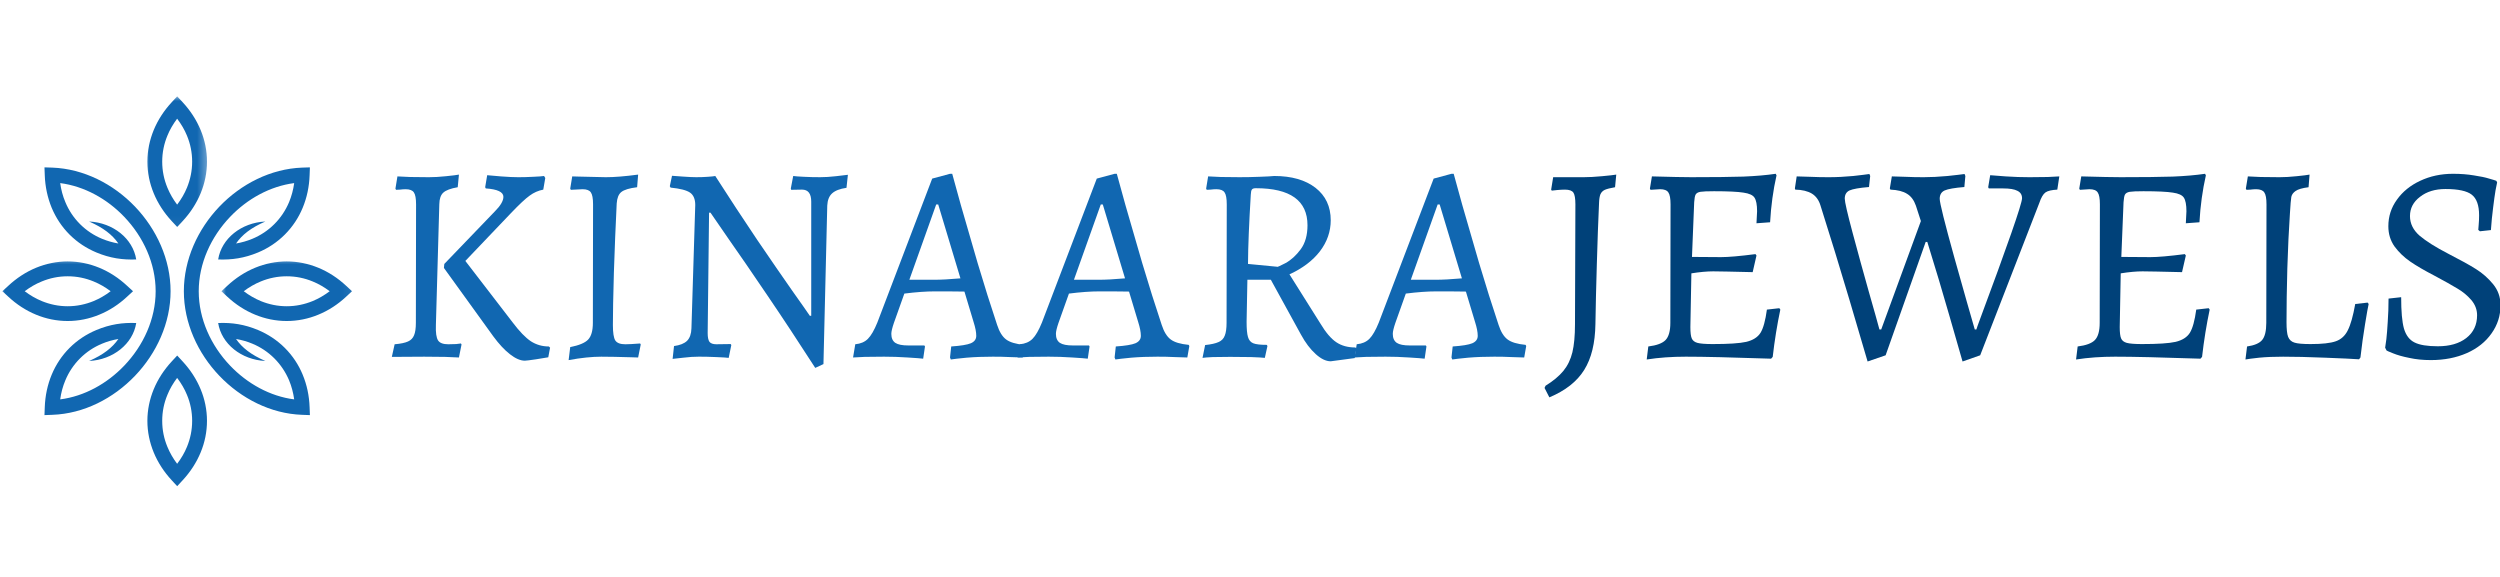
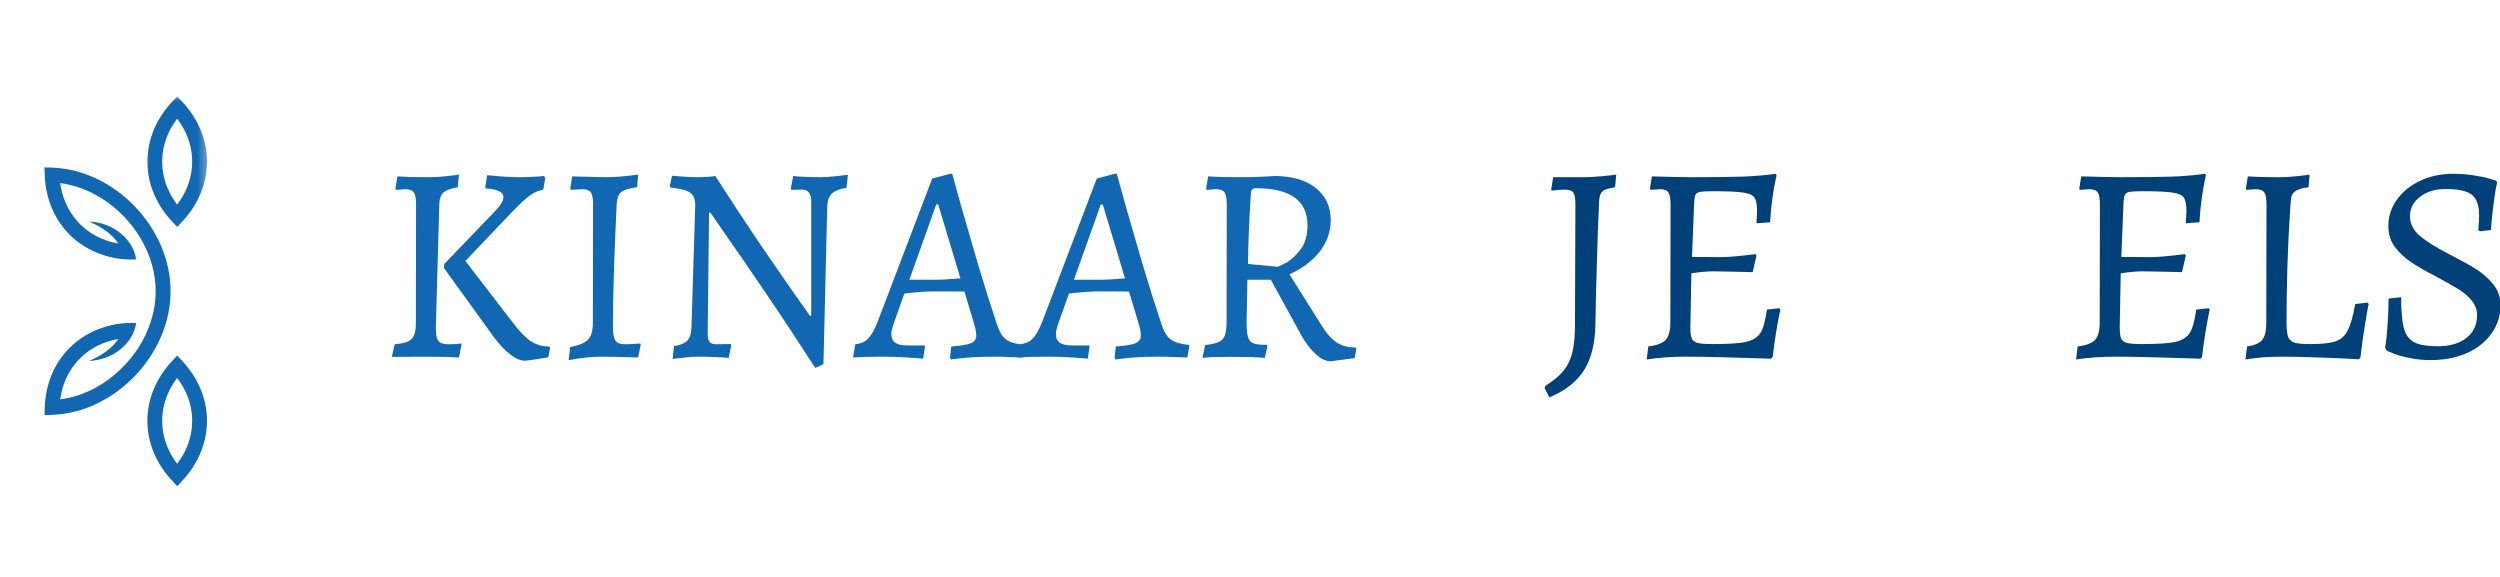
<svg xmlns="http://www.w3.org/2000/svg" width="260" height="60" viewBox="0 0 260 60" fill="none">
  <g clip-path="url(#clip0_155_2)">
    <mask id="mask0_155_2" style="mask-type:luminance" maskUnits="userSpaceOnUse" x="14" y="10" width="8" height="14">
      <path d="M14.98 10H21.647V23.958H14.98V10Z" fill="white" />
    </mask>
    <g mask="url(#mask0_155_2)">
      <path fill-rule="evenodd" clip-rule="evenodd" d="M19.448 14.115C19.193 13.49 18.844 12.902 18.422 12.344C18.005 12.902 17.656 13.495 17.406 14.115C17.057 14.959 16.87 15.865 16.87 16.813C16.87 17.761 17.057 18.667 17.406 19.511C17.662 20.136 18.005 20.73 18.422 21.282C18.844 20.73 19.193 20.131 19.448 19.511C19.792 18.667 19.984 17.761 19.984 16.813C19.984 15.865 19.797 14.959 19.448 14.115ZM18.99 10.626C19.792 11.49 20.432 12.469 20.87 13.532C21.297 14.563 21.526 15.667 21.526 16.813C21.526 17.954 21.297 19.058 20.87 20.094C20.432 21.157 19.792 22.136 18.99 23.001L18.427 23.605L17.865 23.001C17.062 22.136 16.422 21.157 15.984 20.094C15.562 19.063 15.328 17.959 15.328 16.813C15.328 15.672 15.562 14.568 15.984 13.532C16.422 12.469 17.062 11.49 17.865 10.626L18.427 10.021L18.99 10.626Z" fill="#1167B1" />
    </g>
    <path fill-rule="evenodd" clip-rule="evenodd" d="M19.448 41.074C19.193 40.449 18.844 39.855 18.422 39.303C18.005 39.855 17.656 40.449 17.406 41.074C17.057 41.912 16.87 42.818 16.87 43.766C16.87 44.719 17.057 45.626 17.406 46.464C17.662 47.089 18.005 47.683 18.422 48.235C18.844 47.683 19.193 47.089 19.448 46.464C19.792 45.626 19.984 44.719 19.984 43.766C19.984 42.818 19.797 41.912 19.448 41.074ZM18.99 37.584C19.792 38.449 20.432 39.428 20.87 40.49C21.297 41.522 21.526 42.626 21.526 43.766C21.526 44.912 21.297 46.016 20.87 47.047C20.432 48.11 19.792 49.089 18.99 49.954L18.427 50.563L17.865 49.954C17.062 49.089 16.422 48.11 15.984 47.047C15.562 46.016 15.328 44.912 15.328 43.766C15.328 42.626 15.562 41.522 15.984 40.49C16.422 39.428 17.062 38.449 17.865 37.584L18.427 36.975L18.99 37.584Z" fill="#1167B1" />
    <mask id="mask1_155_2" style="mask-type:luminance" maskUnits="userSpaceOnUse" x="22" y="26" width="15" height="9">
      <path d="M22.98 26.625H36.928V34.625H22.98V26.625Z" fill="white" />
    </mask>
    <g mask="url(#mask1_155_2)">
-       <path fill-rule="evenodd" clip-rule="evenodd" d="M27.121 29.271C26.496 29.526 25.902 29.87 25.35 30.287C25.902 30.708 26.501 31.052 27.121 31.312C27.965 31.656 28.871 31.849 29.819 31.849C30.767 31.849 31.673 31.656 32.517 31.312C33.142 31.052 33.73 30.708 34.288 30.287C33.73 29.87 33.137 29.521 32.517 29.271C31.673 28.922 30.767 28.734 29.819 28.734C28.871 28.734 27.965 28.922 27.121 29.271ZM23.631 29.729C24.496 28.922 25.475 28.281 26.538 27.844C27.569 27.422 28.673 27.188 29.819 27.188C30.96 27.188 32.064 27.422 33.1 27.844C34.163 28.281 35.142 28.922 36.007 29.729L36.611 30.287L36.007 30.849C35.142 31.656 34.163 32.297 33.1 32.729C32.069 33.156 30.965 33.385 29.819 33.385C28.678 33.385 27.574 33.156 26.538 32.729C25.475 32.297 24.496 31.656 23.631 30.849L23.027 30.287L23.631 29.729Z" fill="#1167B1" />
-     </g>
-     <path fill-rule="evenodd" clip-rule="evenodd" d="M19.121 30.287C19.121 26.99 20.564 23.849 22.809 21.495C25.074 19.125 28.163 17.557 31.408 17.432L32.23 17.406L32.199 18.229C32.158 19.412 31.918 20.557 31.48 21.609C31.053 22.641 30.434 23.583 29.621 24.396C28.809 25.208 27.871 25.823 26.84 26.255C25.413 26.849 24.111 27.037 22.689 26.984C23.033 24.812 25.095 23.156 27.595 23.037C26.111 23.682 25.173 24.412 24.548 25.323C25.137 25.224 25.71 25.057 26.251 24.833C27.09 24.484 27.866 23.974 28.533 23.307C29.199 22.641 29.71 21.865 30.064 21.021C30.324 20.396 30.501 19.729 30.595 19.042C28.085 19.37 25.72 20.677 23.928 22.557C21.944 24.635 20.668 27.396 20.668 30.287C20.668 33.177 21.944 35.943 23.928 38.021C25.72 39.901 28.085 41.214 30.595 41.536C30.501 40.849 30.324 40.182 30.064 39.552C29.71 38.714 29.199 37.938 28.533 37.271C27.866 36.604 27.09 36.094 26.251 35.745C25.71 35.516 25.137 35.354 24.548 35.255C25.173 36.161 26.111 36.896 27.595 37.542C25.095 37.417 23.033 35.766 22.689 33.594C24.111 33.536 25.418 33.729 26.84 34.323C27.866 34.755 28.809 35.37 29.621 36.182C30.434 36.995 31.053 37.932 31.48 38.969C31.918 40.021 32.158 41.167 32.199 42.349L32.23 43.172L31.408 43.141C28.163 43.026 25.074 41.453 22.809 39.078C20.569 36.734 19.121 33.589 19.121 30.287Z" fill="#1167B1" />
+       </g>
    <mask id="mask2_155_2" style="mask-type:luminance" maskUnits="userSpaceOnUse" x="0" y="26" width="15" height="9">
-       <path d="M0 26.625H14.979V34.625H0V26.625Z" fill="white" />
-     </mask>
+       </mask>
    <g mask="url(#mask2_155_2)">
      <path fill-rule="evenodd" clip-rule="evenodd" d="M9.736 29.271C10.361 29.526 10.954 29.87 11.507 30.287C10.954 30.708 10.361 31.052 9.736 31.312C8.892 31.656 7.986 31.849 7.038 31.849C6.09 31.849 5.184 31.656 4.345 31.312C3.715 31.052 3.126 30.708 2.569 30.287C3.126 29.87 3.72 29.521 4.345 29.271C5.184 28.922 6.09 28.734 7.038 28.734C7.986 28.734 8.892 28.922 9.736 29.271ZM13.225 29.729C12.361 28.922 11.382 28.281 10.319 27.844C9.288 27.422 8.184 27.188 7.038 27.188C5.897 27.188 4.793 27.422 3.757 27.844C2.699 28.281 1.72 28.922 0.855 29.729L0.246 30.287L0.855 30.849C1.72 31.656 2.699 32.297 3.757 32.729C4.788 33.156 5.892 33.385 7.038 33.385C8.184 33.385 9.283 33.156 10.319 32.729C11.382 32.297 12.361 31.656 13.225 30.849L13.835 30.287L13.225 29.729Z" fill="#1167B1" />
    </g>
    <path fill-rule="evenodd" clip-rule="evenodd" d="M17.74 30.287C17.74 26.99 16.292 23.849 14.047 21.495C11.781 19.125 8.698 17.557 5.448 17.432L4.625 17.406L4.656 18.229C4.698 19.412 4.943 20.557 5.375 21.609C5.807 22.641 6.422 23.583 7.234 24.396C8.047 25.208 8.99 25.823 10.021 26.255C11.443 26.849 12.745 27.037 14.167 26.984C13.823 24.812 11.76 23.156 9.266 23.037C10.745 23.682 11.682 24.412 12.312 25.323C11.724 25.224 11.151 25.057 10.609 24.833C9.766 24.484 8.99 23.974 8.323 23.307C7.656 22.641 7.146 21.865 6.797 21.021C6.531 20.396 6.354 19.729 6.26 19.042C8.771 19.37 11.135 20.677 12.927 22.557C14.912 24.635 16.188 27.396 16.188 30.287C16.188 33.177 14.912 35.943 12.927 38.021C11.135 39.901 8.771 41.214 6.26 41.536C6.354 40.849 6.531 40.182 6.797 39.552C7.146 38.714 7.656 37.938 8.323 37.271C8.99 36.604 9.766 36.094 10.609 35.745C11.151 35.516 11.719 35.354 12.312 35.255C11.682 36.161 10.745 36.896 9.266 37.542C11.76 37.417 13.823 35.766 14.167 33.594C12.745 33.536 11.443 33.729 10.021 34.323C8.99 34.755 8.047 35.37 7.234 36.182C6.422 36.995 5.807 37.932 5.375 38.969C4.938 40.021 4.698 41.167 4.656 42.349L4.625 43.172L5.448 43.141C8.698 43.026 11.781 41.453 14.047 39.078C16.287 36.734 17.74 33.589 17.74 30.287Z" fill="#1167B1" />
    <path d="M43.271 21.262C43.271 20.637 43.193 20.221 43.042 20.012C42.901 19.794 42.615 19.679 42.188 19.679C41.99 19.679 41.797 19.695 41.604 19.721C41.406 19.736 41.271 19.741 41.188 19.741L41.125 19.616L41.333 18.346C41.568 18.361 42.005 18.382 42.646 18.408C43.297 18.424 43.948 18.429 44.604 18.429C45.13 18.429 45.729 18.398 46.396 18.325C47.073 18.257 47.521 18.2 47.729 18.158L47.604 19.471C46.88 19.596 46.38 19.783 46.104 20.033C45.839 20.273 45.698 20.674 45.688 21.241L45.333 33.804C45.302 34.596 45.38 35.132 45.562 35.408C45.74 35.674 46.094 35.804 46.625 35.804C46.917 35.804 47.188 35.799 47.438 35.783C47.688 35.757 47.854 35.736 47.938 35.721L48 35.825L47.729 37.179C47.479 37.163 47 37.143 46.292 37.117C45.583 37.101 44.859 37.096 44.125 37.096L40.75 37.117L41.042 35.804C41.667 35.752 42.13 35.653 42.438 35.512C42.74 35.377 42.948 35.158 43.062 34.867C43.188 34.575 43.25 34.148 43.25 33.575L43.271 21.262ZM51.458 21.991C52.052 21.398 52.354 20.887 52.354 20.471C52.354 19.971 51.74 19.679 50.521 19.596L50.458 19.471L50.667 18.221C50.901 18.236 51.38 18.278 52.104 18.346C52.839 18.403 53.438 18.429 53.896 18.429C54.354 18.429 54.865 18.419 55.438 18.387C56.021 18.361 56.401 18.335 56.583 18.304L56.708 18.512L56.5 19.721C55.984 19.82 55.51 20.028 55.083 20.346C54.651 20.653 54 21.262 53.125 22.179L48.396 27.137L53.333 33.554C54.026 34.471 54.651 35.117 55.208 35.492C55.776 35.856 56.401 36.033 57.083 36.033L57.208 36.158L57.021 37.158C56.812 37.2 56.385 37.268 55.75 37.367C55.109 37.46 54.719 37.512 54.583 37.512C54.125 37.512 53.609 37.288 53.042 36.846C52.469 36.403 51.896 35.783 51.312 34.992L46.167 27.866L46.208 27.45L51.458 21.991Z" fill="#1167B1" />
    <path d="M59.303 36.096C60.22 35.919 60.835 35.658 61.158 35.325C61.491 34.981 61.658 34.398 61.658 33.575L61.678 21.262C61.678 20.637 61.6 20.221 61.449 20.012C61.309 19.794 61.022 19.679 60.595 19.679L59.366 19.741L59.303 19.616L59.512 18.346C59.829 18.346 60.074 18.356 60.241 18.366L63.012 18.429C63.887 18.429 65.001 18.34 66.366 18.158L66.262 19.471C65.454 19.57 64.908 19.736 64.616 19.971C64.335 20.195 64.178 20.59 64.137 21.158C64.022 23.439 63.928 25.825 63.845 28.325C63.772 30.814 63.741 32.637 63.741 33.804C63.741 34.611 63.824 35.148 63.991 35.408C64.168 35.674 64.517 35.804 65.033 35.804C65.366 35.804 65.876 35.778 66.574 35.721L66.637 35.825L66.366 37.179C66.1 37.179 65.887 37.169 65.72 37.158C64.356 37.117 63.293 37.096 62.533 37.096C61.574 37.096 60.439 37.21 59.137 37.45L59.303 36.096Z" fill="#1167B1" />
    <path d="M84.785 38.261C83.087 35.626 81.431 33.11 79.806 30.719C78.191 28.334 76.868 26.402 75.827 24.928C74.796 23.443 74.15 22.506 73.889 22.115H73.743L73.598 34.636C73.598 35.068 73.66 35.376 73.785 35.553C73.921 35.719 74.16 35.803 74.493 35.803L75.993 35.782L76.056 35.886L75.785 37.219C75.577 37.188 75.139 37.162 74.473 37.136C73.806 37.105 73.207 37.094 72.681 37.094C72.191 37.094 71.66 37.126 71.077 37.199C70.504 37.266 70.129 37.308 69.952 37.324L70.098 35.99C70.707 35.907 71.16 35.73 71.452 35.449C71.743 35.157 71.894 34.719 71.91 34.136L72.306 21.324C72.306 20.714 72.124 20.282 71.764 20.032C71.4 19.782 70.728 19.61 69.743 19.511L69.66 19.365L69.889 18.282C70.066 18.297 70.452 18.324 71.035 18.365C71.618 18.407 72.077 18.428 72.41 18.428C72.827 18.428 73.228 18.417 73.618 18.386C74.004 18.36 74.264 18.334 74.389 18.303C75.832 20.553 77.275 22.756 78.723 24.907C80.181 27.047 81.394 28.813 82.368 30.199C83.353 31.589 83.973 32.469 84.223 32.844H84.368V20.969C84.368 20.136 84.046 19.719 83.41 19.719L82.285 19.74L82.243 19.615L82.493 18.303C82.686 18.334 83.056 18.36 83.598 18.386C84.15 18.417 84.712 18.428 85.285 18.428C85.785 18.428 86.337 18.396 86.952 18.324C87.577 18.256 87.983 18.209 88.181 18.178L88.035 19.532C87.353 19.631 86.853 19.824 86.535 20.115C86.228 20.396 86.061 20.818 86.035 21.386L85.639 37.865L84.785 38.261Z" fill="#1167B1" />
    <path d="M98.802 37.178L98.927 36.033C99.912 35.965 100.594 35.855 100.969 35.699C101.344 35.533 101.531 35.277 101.531 34.928C101.531 34.543 101.438 34.069 101.26 33.512L100.302 30.324C99.828 30.314 98.807 30.303 97.24 30.303C96.307 30.303 95.245 30.381 94.052 30.533L92.969 33.574C92.787 34.105 92.698 34.486 92.698 34.72C92.698 35.152 92.833 35.465 93.115 35.658C93.391 35.84 93.844 35.928 94.469 35.928H96.135L96.198 36.033L96.01 37.303C95.771 37.272 95.229 37.23 94.385 37.178C93.552 37.121 92.74 37.095 91.948 37.095C91.224 37.095 90.552 37.1 89.927 37.116C89.312 37.142 88.917 37.163 88.719 37.178L88.948 35.803C89.5 35.751 89.938 35.564 90.26 35.241C90.594 34.908 90.917 34.345 91.24 33.553L96.948 18.574L98.802 18.074H99.031C99.156 18.548 99.453 19.631 99.927 21.324C100.411 23.022 100.995 25.033 101.677 27.366C102.37 29.689 103.042 31.824 103.698 33.783C103.932 34.507 104.245 35.012 104.635 35.303C105.021 35.595 105.646 35.783 106.51 35.866L106.573 35.991L106.365 37.178C106.125 37.178 105.698 37.163 105.073 37.137C104.458 37.105 103.854 37.095 103.26 37.095C102.313 37.095 101.406 37.126 100.531 37.199C99.667 37.283 99.12 37.345 98.885 37.387L98.802 37.178ZM97.156 29.095C97.865 29.095 98.771 29.048 99.885 28.949L97.573 21.262H97.365L94.573 29.095H97.156Z" fill="#1167B1" />
    <path d="M115.919 37.178L116.044 36.033C117.029 35.965 117.711 35.855 118.086 35.699C118.461 35.533 118.648 35.277 118.648 34.928C118.648 34.543 118.555 34.069 118.378 33.512L117.419 30.324C116.945 30.314 115.924 30.303 114.357 30.303C113.424 30.303 112.362 30.381 111.169 30.533L110.086 33.574C109.904 34.105 109.815 34.486 109.815 34.72C109.815 35.152 109.951 35.465 110.232 35.658C110.508 35.84 110.961 35.928 111.586 35.928H113.253L113.315 36.033L113.128 37.303C112.888 37.272 112.346 37.23 111.503 37.178C110.669 37.121 109.857 37.095 109.065 37.095C108.341 37.095 107.669 37.1 107.044 37.116C106.43 37.142 106.034 37.163 105.836 37.178L106.065 35.803C106.617 35.751 107.055 35.564 107.378 35.241C107.711 34.908 108.034 34.345 108.357 33.553L114.065 18.574L115.919 18.074H116.148C116.273 18.548 116.57 19.631 117.044 21.324C117.529 23.022 118.112 25.033 118.794 27.366C119.487 29.689 120.159 31.824 120.815 33.783C121.049 34.507 121.362 35.012 121.753 35.303C122.138 35.595 122.763 35.783 123.628 35.866L123.69 35.991L123.482 37.178C123.242 37.178 122.815 37.163 122.19 37.137C121.576 37.105 120.971 37.095 120.378 37.095C119.43 37.095 118.523 37.126 117.648 37.199C116.784 37.283 116.237 37.345 116.003 37.387L115.919 37.178ZM114.273 29.095C114.982 29.095 115.888 29.048 117.003 28.949L114.69 21.262H114.482L111.69 29.095H114.273Z" fill="#1167B1" />
    <path d="M138.396 37.574C137.906 37.574 137.385 37.324 136.833 36.824C136.276 36.324 135.76 35.647 135.292 34.782L132.167 29.094H129.729L129.646 33.469C129.646 34.209 129.693 34.735 129.792 35.053C129.885 35.376 130.068 35.589 130.333 35.699C130.609 35.813 131.083 35.865 131.75 35.865L131.813 35.99L131.542 37.219C131.302 37.188 130.833 37.162 130.125 37.136C129.427 37.12 128.698 37.115 127.938 37.115C127.255 37.115 126.651 37.12 126.125 37.136C125.594 37.162 125.24 37.188 125.062 37.219L125.333 35.886C125.958 35.818 126.422 35.714 126.729 35.574C127.047 35.438 127.26 35.214 127.375 34.907C127.5 34.605 127.563 34.157 127.563 33.574L127.583 21.261C127.583 20.636 127.505 20.219 127.354 20.011C127.214 19.792 126.927 19.678 126.5 19.678C126.302 19.678 126.109 19.693 125.917 19.719C125.719 19.735 125.583 19.74 125.5 19.74L125.438 19.615L125.646 18.344C125.88 18.36 126.318 18.381 126.958 18.407C127.609 18.422 128.26 18.428 128.917 18.428C129.568 18.428 130.26 18.417 131 18.386C131.734 18.36 132.24 18.334 132.521 18.303C134.323 18.303 135.755 18.714 136.813 19.532C137.865 20.355 138.396 21.48 138.396 22.907C138.396 24.074 138.021 25.152 137.271 26.136C136.521 27.11 135.464 27.907 134.104 28.532L137.313 33.636C137.88 34.584 138.438 35.235 138.979 35.594C139.521 35.959 140.177 36.136 140.958 36.136L141.063 36.24L140.896 37.24L138.396 37.574ZM132.813 27.74C132.813 27.797 133.104 27.672 133.688 27.365C134.271 27.047 134.797 26.568 135.271 25.928C135.74 25.292 135.979 24.459 135.979 23.428C135.979 20.86 134.188 19.574 130.604 19.574C130.406 19.574 130.276 19.615 130.208 19.699C130.135 19.782 130.094 19.964 130.083 20.24C129.901 23.23 129.802 25.631 129.792 27.449L132.813 27.74Z" fill="#1167B1" />
-     <path d="M150.954 37.178L151.079 36.033C152.064 35.965 152.746 35.855 153.121 35.699C153.496 35.533 153.684 35.277 153.684 34.928C153.684 34.543 153.59 34.069 153.413 33.512L152.454 30.324C151.98 30.314 150.96 30.303 149.392 30.303C148.46 30.303 147.397 30.381 146.204 30.533L145.121 33.574C144.939 34.105 144.85 34.486 144.85 34.72C144.85 35.152 144.986 35.465 145.267 35.658C145.543 35.84 145.996 35.928 146.621 35.928H148.288L148.35 36.033L148.163 37.303C147.923 37.272 147.382 37.23 146.538 37.178C145.704 37.121 144.892 37.095 144.1 37.095C143.376 37.095 142.704 37.1 142.079 37.116C141.465 37.142 141.069 37.163 140.871 37.178L141.1 35.803C141.652 35.751 142.09 35.564 142.413 35.241C142.746 34.908 143.069 34.345 143.392 33.553L149.1 18.574L150.954 18.074H151.184C151.309 18.548 151.605 19.631 152.079 21.324C152.564 23.022 153.147 25.033 153.829 27.366C154.522 29.689 155.194 31.824 155.85 33.783C156.085 34.507 156.397 35.012 156.788 35.303C157.173 35.595 157.798 35.783 158.663 35.866L158.725 35.991L158.517 37.178C158.277 37.178 157.85 37.163 157.225 37.137C156.611 37.105 156.007 37.095 155.413 37.095C154.465 37.095 153.559 37.126 152.684 37.199C151.819 37.283 151.272 37.345 151.038 37.387L150.954 37.178ZM149.309 29.095C150.017 29.095 150.923 29.048 152.038 28.949L149.725 21.262H149.517L146.725 29.095H149.309Z" fill="#1167B1" />
    <path d="M160.633 40.346L160.737 40.117C161.529 39.627 162.143 39.117 162.591 38.575C163.034 38.033 163.346 37.387 163.529 36.637C163.706 35.887 163.799 34.919 163.799 33.721L163.841 21.262C163.841 20.637 163.768 20.231 163.633 20.033C163.492 19.825 163.201 19.721 162.758 19.721C162.518 19.721 162.258 19.736 161.966 19.762C161.685 19.794 161.492 19.814 161.383 19.825L161.32 19.721L161.529 18.429H164.695C165.221 18.429 165.862 18.398 166.612 18.325C167.362 18.257 167.852 18.2 168.091 18.158L167.966 19.471C167.477 19.554 167.122 19.648 166.904 19.741C166.695 19.84 166.539 19.991 166.445 20.2C166.362 20.408 166.31 20.731 166.299 21.158C166.216 22.965 166.138 25.075 166.07 27.491C165.997 29.898 165.951 31.965 165.924 33.7C165.893 35.69 165.508 37.273 164.758 38.471C164.008 39.679 162.799 40.627 161.133 41.325L160.633 40.346Z" fill="#004179" />
    <path d="M185.154 32.199C184.82 33.783 184.555 35.423 184.362 37.116L184.195 37.303C180.096 37.163 177.138 37.095 175.32 37.095C173.872 37.095 172.518 37.189 171.258 37.387L171.424 36.033C172.299 35.923 172.893 35.699 173.216 35.366C173.549 35.022 173.716 34.423 173.716 33.574L173.737 21.262C173.737 20.637 173.659 20.22 173.508 20.012C173.367 19.793 173.081 19.678 172.654 19.678L171.654 19.741L171.591 19.616L171.799 18.345C173.799 18.402 175.159 18.428 175.883 18.428C178.201 18.428 180.008 18.408 181.299 18.366C182.591 18.314 183.716 18.215 184.674 18.074L184.758 18.241C184.409 19.783 184.185 21.408 184.091 23.116L182.674 23.22L182.737 21.97C182.737 21.293 182.643 20.819 182.466 20.553C182.299 20.293 181.914 20.116 181.32 20.033C180.737 19.939 179.716 19.887 178.258 19.887C177.576 19.887 177.102 19.908 176.841 19.949C176.591 19.991 176.424 20.09 176.341 20.241C176.268 20.381 176.221 20.647 176.195 21.033L175.966 26.72L178.987 26.741C179.747 26.741 180.945 26.637 182.57 26.428L182.674 26.574L182.279 28.303C180.096 28.251 178.727 28.22 178.174 28.22C177.518 28.22 176.763 28.293 175.904 28.428L175.799 34.012C175.799 34.585 175.846 34.98 175.945 35.199C176.039 35.423 176.237 35.574 176.529 35.658C176.831 35.741 177.362 35.783 178.112 35.783C179.747 35.783 180.914 35.71 181.612 35.553C182.305 35.387 182.799 35.074 183.091 34.616C183.383 34.147 183.602 33.34 183.758 32.199L185.049 32.053L185.154 32.199Z" fill="#004179" />
-     <path d="M194.23 37.596C193.949 36.627 193.319 34.481 192.335 31.158C191.345 27.825 190.345 24.57 189.335 21.387C189.168 20.82 188.866 20.403 188.439 20.137C188.007 19.877 187.428 19.736 186.71 19.721L186.668 19.596L186.855 18.346C187.105 18.346 187.564 18.361 188.23 18.387C188.897 18.419 189.543 18.429 190.168 18.429C191.012 18.429 191.866 18.387 192.73 18.304C193.59 18.21 194.152 18.137 194.418 18.096L194.501 18.304L194.376 19.45C193.376 19.533 192.699 19.653 192.355 19.804C192.022 19.96 191.855 20.241 191.855 20.658C191.855 20.991 192.126 22.174 192.668 24.2C193.21 26.215 193.762 28.236 194.335 30.262C194.918 32.294 195.293 33.627 195.46 34.262H195.647L199.772 22.991L199.251 21.387C199.053 20.82 198.751 20.408 198.335 20.158C197.928 19.898 197.355 19.752 196.605 19.721L196.543 19.596L196.751 18.346C197.001 18.346 197.46 18.361 198.126 18.387C198.793 18.419 199.439 18.429 200.064 18.429C200.814 18.429 201.637 18.387 202.543 18.304C203.444 18.21 204.033 18.137 204.314 18.096L204.397 18.304L204.293 19.45C203.277 19.533 202.595 19.653 202.251 19.804C201.902 19.96 201.73 20.252 201.73 20.679C201.73 21.096 202.236 23.132 203.251 26.783C204.277 30.439 204.986 32.929 205.376 34.262H205.543C205.585 34.137 205.626 34.012 205.668 33.887C205.72 33.762 205.777 33.611 205.835 33.429C208.803 25.46 210.293 21.189 210.293 20.616C210.293 20.257 210.132 20.002 209.814 19.846C209.507 19.679 209.007 19.596 208.314 19.596H206.835L206.772 19.471L206.98 18.221C207.23 18.236 207.772 18.278 208.605 18.346C209.449 18.403 210.272 18.429 211.064 18.429C211.757 18.429 212.397 18.424 212.98 18.408C213.574 18.382 213.97 18.361 214.168 18.346L213.96 19.721C213.376 19.752 212.965 19.846 212.73 20.012C212.491 20.179 212.277 20.549 212.085 21.116L205.939 36.95L204.105 37.596C203.908 36.919 203.46 35.346 202.751 32.887C202.043 30.419 201.272 27.84 200.439 25.158H200.272L196.105 36.95L194.23 37.596Z" fill="#004179" />
    <path d="M229.806 32.199C229.473 33.783 229.207 35.423 229.014 37.116L228.848 37.303C224.749 37.163 221.79 37.095 219.973 37.095C218.525 37.095 217.171 37.189 215.91 37.387L216.077 36.033C216.952 35.923 217.546 35.699 217.868 35.366C218.202 35.022 218.368 34.423 218.368 33.574L218.389 21.262C218.389 20.637 218.311 20.22 218.16 20.012C218.02 19.793 217.733 19.678 217.306 19.678L216.306 19.741L216.243 19.616L216.452 18.345C218.452 18.402 219.811 18.428 220.535 18.428C222.853 18.428 224.66 18.408 225.952 18.366C227.243 18.314 228.368 18.215 229.327 18.074L229.41 18.241C229.061 19.783 228.837 21.408 228.743 23.116L227.327 23.22L227.389 21.97C227.389 21.293 227.296 20.819 227.118 20.553C226.952 20.293 226.566 20.116 225.973 20.033C225.389 19.939 224.368 19.887 222.91 19.887C222.228 19.887 221.754 19.908 221.493 19.949C221.243 19.991 221.077 20.09 220.993 20.241C220.921 20.381 220.874 20.647 220.848 21.033L220.618 26.72L223.639 26.741C224.4 26.741 225.598 26.637 227.223 26.428L227.327 26.574L226.931 28.303C224.749 28.251 223.379 28.22 222.827 28.22C222.171 28.22 221.415 28.293 220.556 28.428L220.452 34.012C220.452 34.585 220.499 34.98 220.598 35.199C220.691 35.423 220.889 35.574 221.181 35.658C221.483 35.741 222.014 35.783 222.764 35.783C224.4 35.783 225.566 35.71 226.264 35.553C226.957 35.387 227.452 35.074 227.743 34.616C228.035 34.147 228.254 33.34 228.41 32.199L229.702 32.053L229.806 32.199Z" fill="#004179" />
    <path d="M233.694 36.033C234.454 35.924 234.975 35.7 235.257 35.367C235.548 35.023 235.694 34.424 235.694 33.575L235.715 21.262C235.715 20.637 235.637 20.221 235.486 20.012C235.345 19.794 235.059 19.679 234.632 19.679C234.434 19.679 234.241 19.695 234.048 19.721C233.85 19.736 233.715 19.741 233.632 19.741L233.569 19.616L233.777 18.346C234.012 18.361 234.449 18.382 235.09 18.408C235.741 18.424 236.402 18.429 237.069 18.429C237.595 18.429 238.194 18.398 238.861 18.325C239.538 18.257 239.986 18.2 240.194 18.158L240.09 19.471C239.434 19.554 238.986 19.689 238.736 19.866C238.496 20.033 238.35 20.236 238.298 20.471C238.257 20.71 238.204 21.283 238.152 22.2C238.038 23.866 237.949 25.773 237.882 27.908C237.824 30.033 237.798 31.903 237.798 33.512C237.798 34.221 237.85 34.731 237.965 35.033C238.09 35.34 238.309 35.544 238.632 35.637C238.949 35.736 239.507 35.783 240.298 35.783C241.491 35.783 242.366 35.69 242.923 35.492C243.475 35.299 243.892 34.919 244.173 34.346C244.465 33.778 244.72 32.867 244.944 31.616L246.236 31.471L246.34 31.616C246.267 31.924 246.142 32.627 245.965 33.721C245.783 34.82 245.621 35.971 245.486 37.179L245.34 37.367C244.767 37.325 243.595 37.268 241.819 37.2C240.053 37.127 238.595 37.096 237.444 37.096C236.527 37.096 235.694 37.127 234.944 37.2C234.194 37.283 233.72 37.346 233.527 37.387L233.694 36.033Z" fill="#004179" />
    <path d="M252.805 37.449C251.982 37.449 251.232 37.371 250.555 37.22C249.872 37.085 249.31 36.923 248.867 36.741C248.419 36.564 248.201 36.465 248.201 36.449L248.055 36.158C248.081 36.048 248.122 35.757 248.18 35.283C248.232 34.814 248.284 34.199 248.326 33.449C248.378 32.699 248.409 31.902 248.409 31.053L249.721 30.908C249.721 32.382 249.815 33.47 250.013 34.178C250.221 34.876 250.586 35.355 251.117 35.616C251.643 35.882 252.451 36.012 253.534 36.012C254.768 36.012 255.753 35.73 256.492 35.158C257.242 34.574 257.617 33.783 257.617 32.783C257.617 32.199 257.414 31.673 257.013 31.199C256.607 30.73 256.128 30.335 255.576 30.012C255.034 29.678 254.227 29.23 253.159 28.658C252.143 28.131 251.31 27.647 250.659 27.199C250.018 26.756 249.477 26.236 249.034 25.637C248.602 25.027 248.388 24.324 248.388 23.533C248.388 22.506 248.685 21.585 249.284 20.762C249.878 19.928 250.685 19.277 251.701 18.803C252.727 18.319 253.867 18.074 255.117 18.074C255.909 18.074 256.628 18.131 257.284 18.241C257.951 18.34 258.477 18.449 258.867 18.574C259.268 18.689 259.518 18.762 259.617 18.803L259.701 18.97C259.669 19.095 259.617 19.376 259.534 19.803C259.461 20.236 259.378 20.835 259.284 21.595C259.185 22.361 259.107 23.137 259.055 23.928L257.909 24.053L257.742 23.908C257.753 23.824 257.768 23.647 257.784 23.366C257.81 23.074 257.826 22.751 257.826 22.387C257.826 21.345 257.565 20.631 257.055 20.241C256.555 19.855 255.643 19.658 254.326 19.658C253.253 19.658 252.372 19.928 251.68 20.47C250.982 21.001 250.638 21.668 250.638 22.47C250.638 23.251 250.971 23.928 251.638 24.512C252.315 25.085 253.31 25.71 254.617 26.387C255.893 27.043 256.857 27.574 257.513 27.991C258.18 28.408 258.768 28.928 259.284 29.553C259.794 30.178 260.055 30.908 260.055 31.741C260.055 32.824 259.742 33.803 259.117 34.678C258.503 35.553 257.648 36.236 256.555 36.72C255.456 37.204 254.206 37.449 252.805 37.449Z" fill="#004179" />
  </g>
  <defs>
    <clipPath id="clip0_155_2">
      <rect width="260" height="60" fill="white" />
    </clipPath>
  </defs>
</svg>